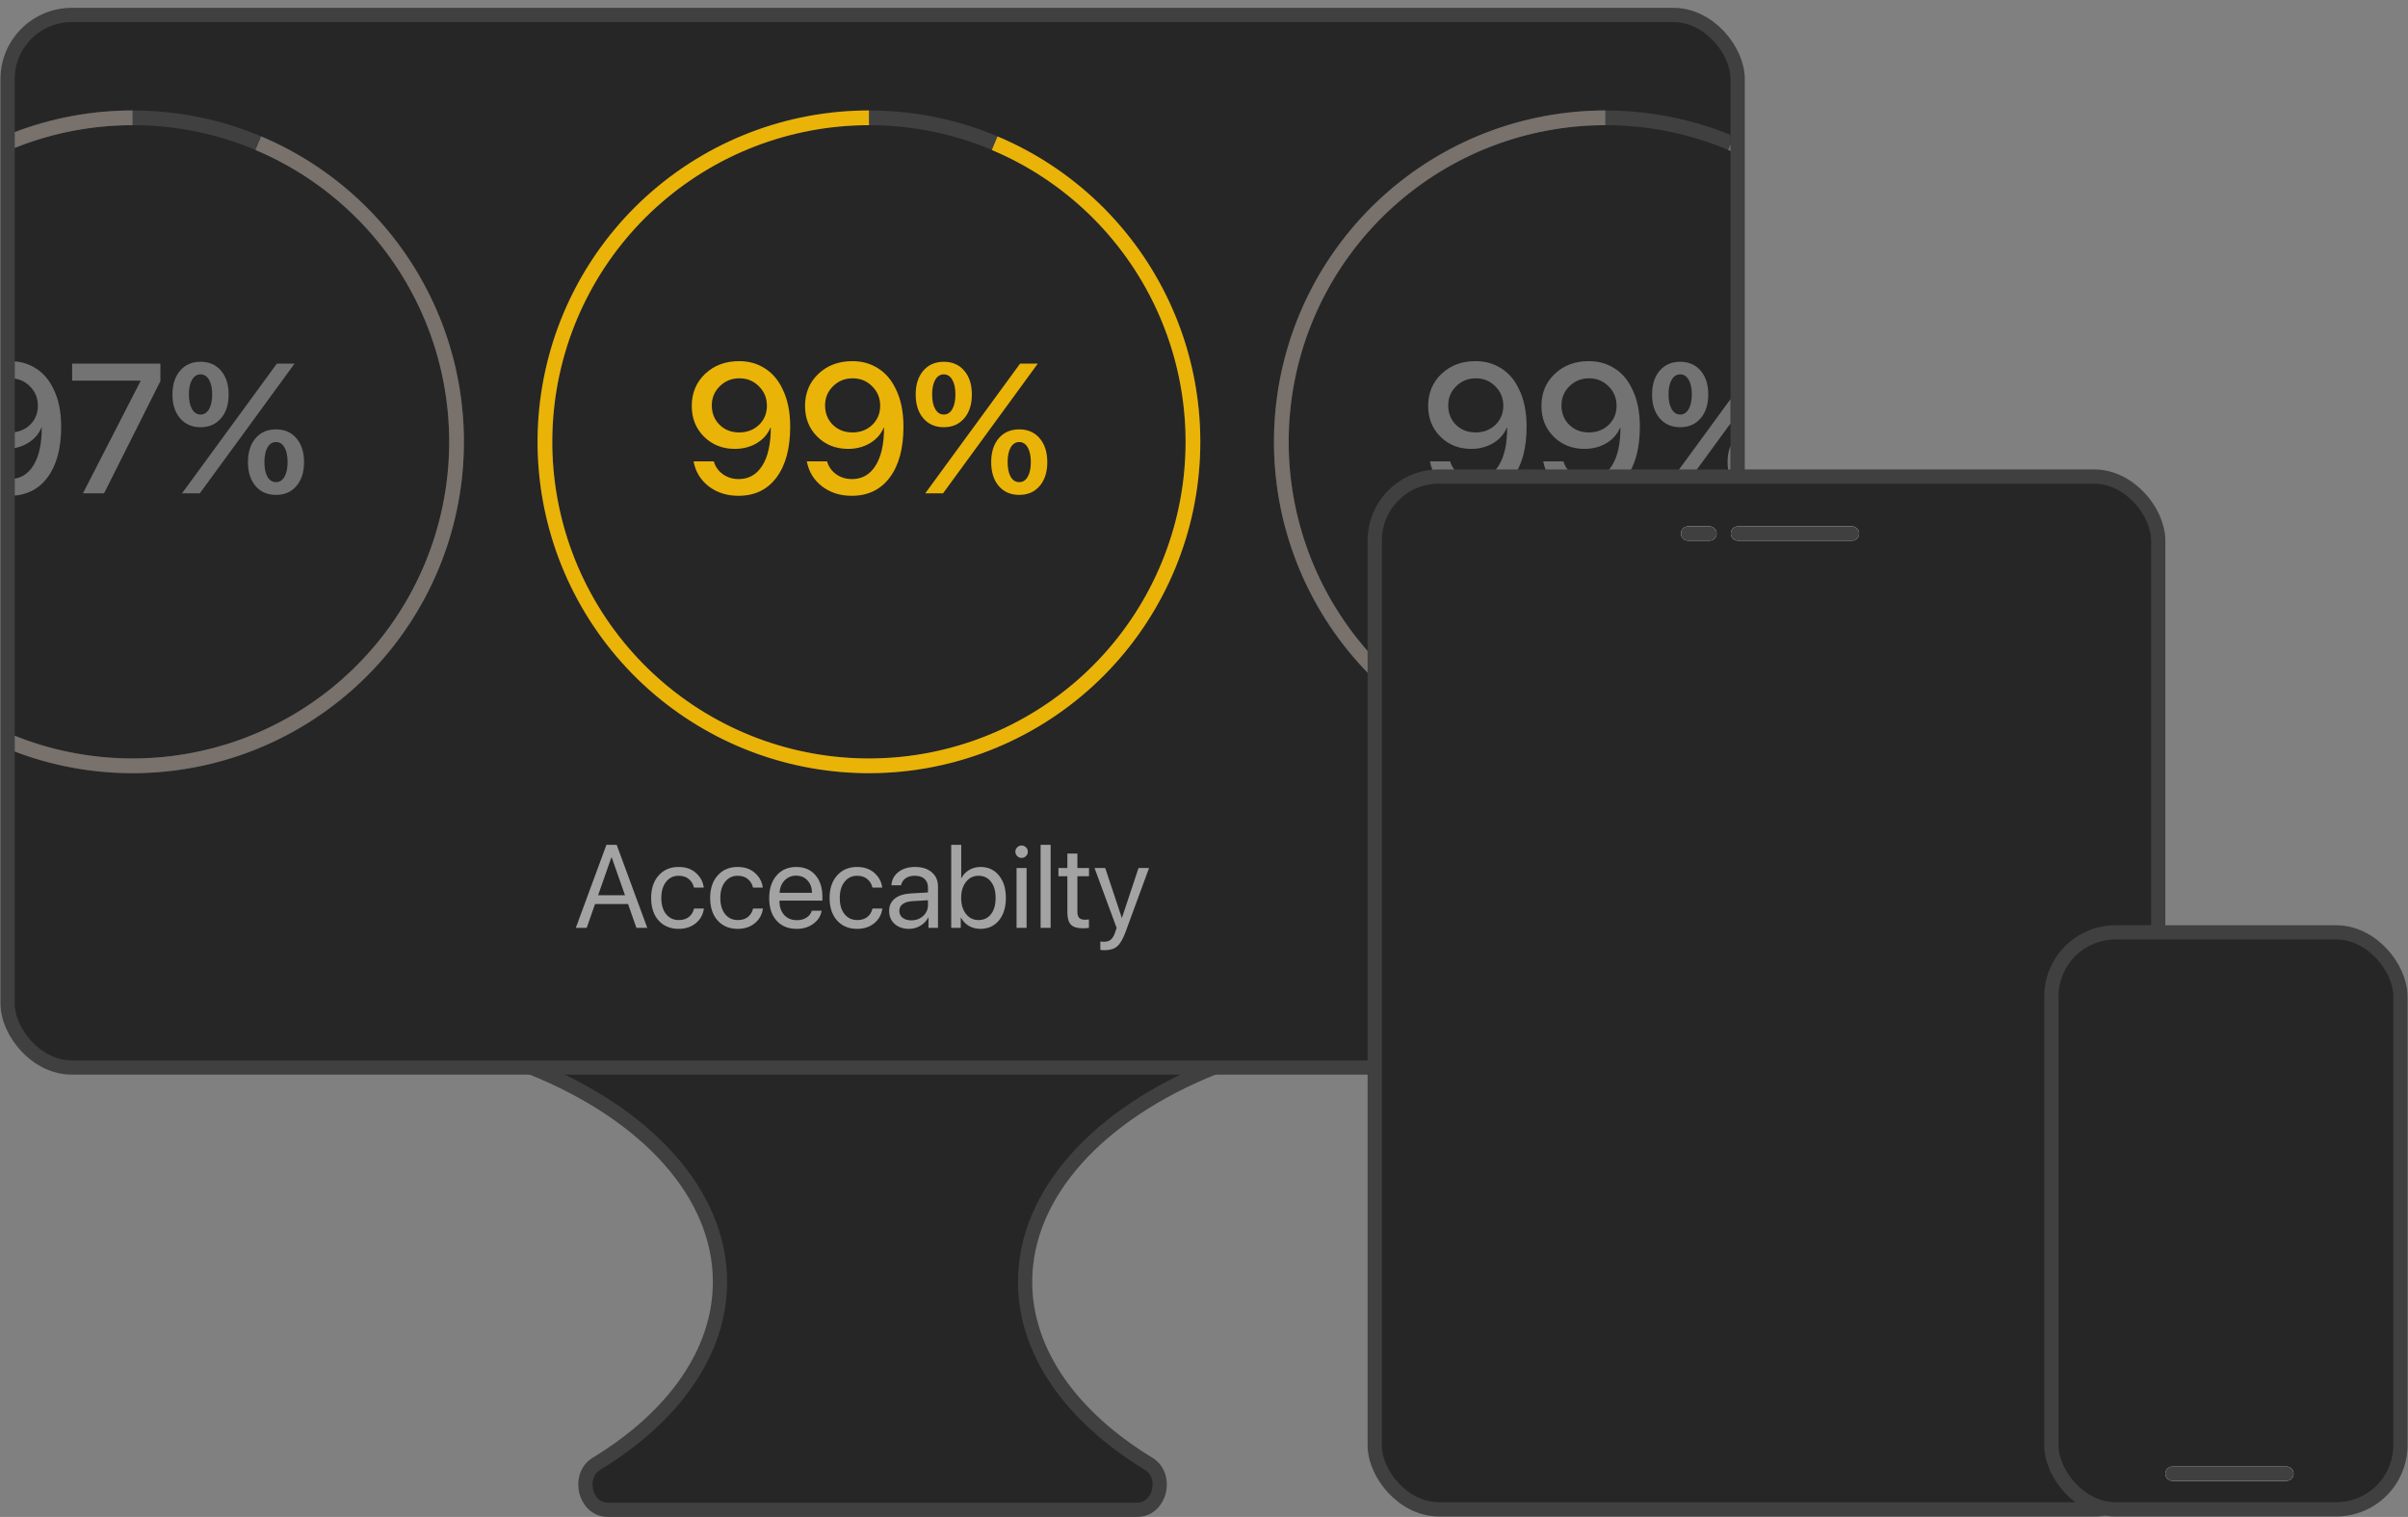
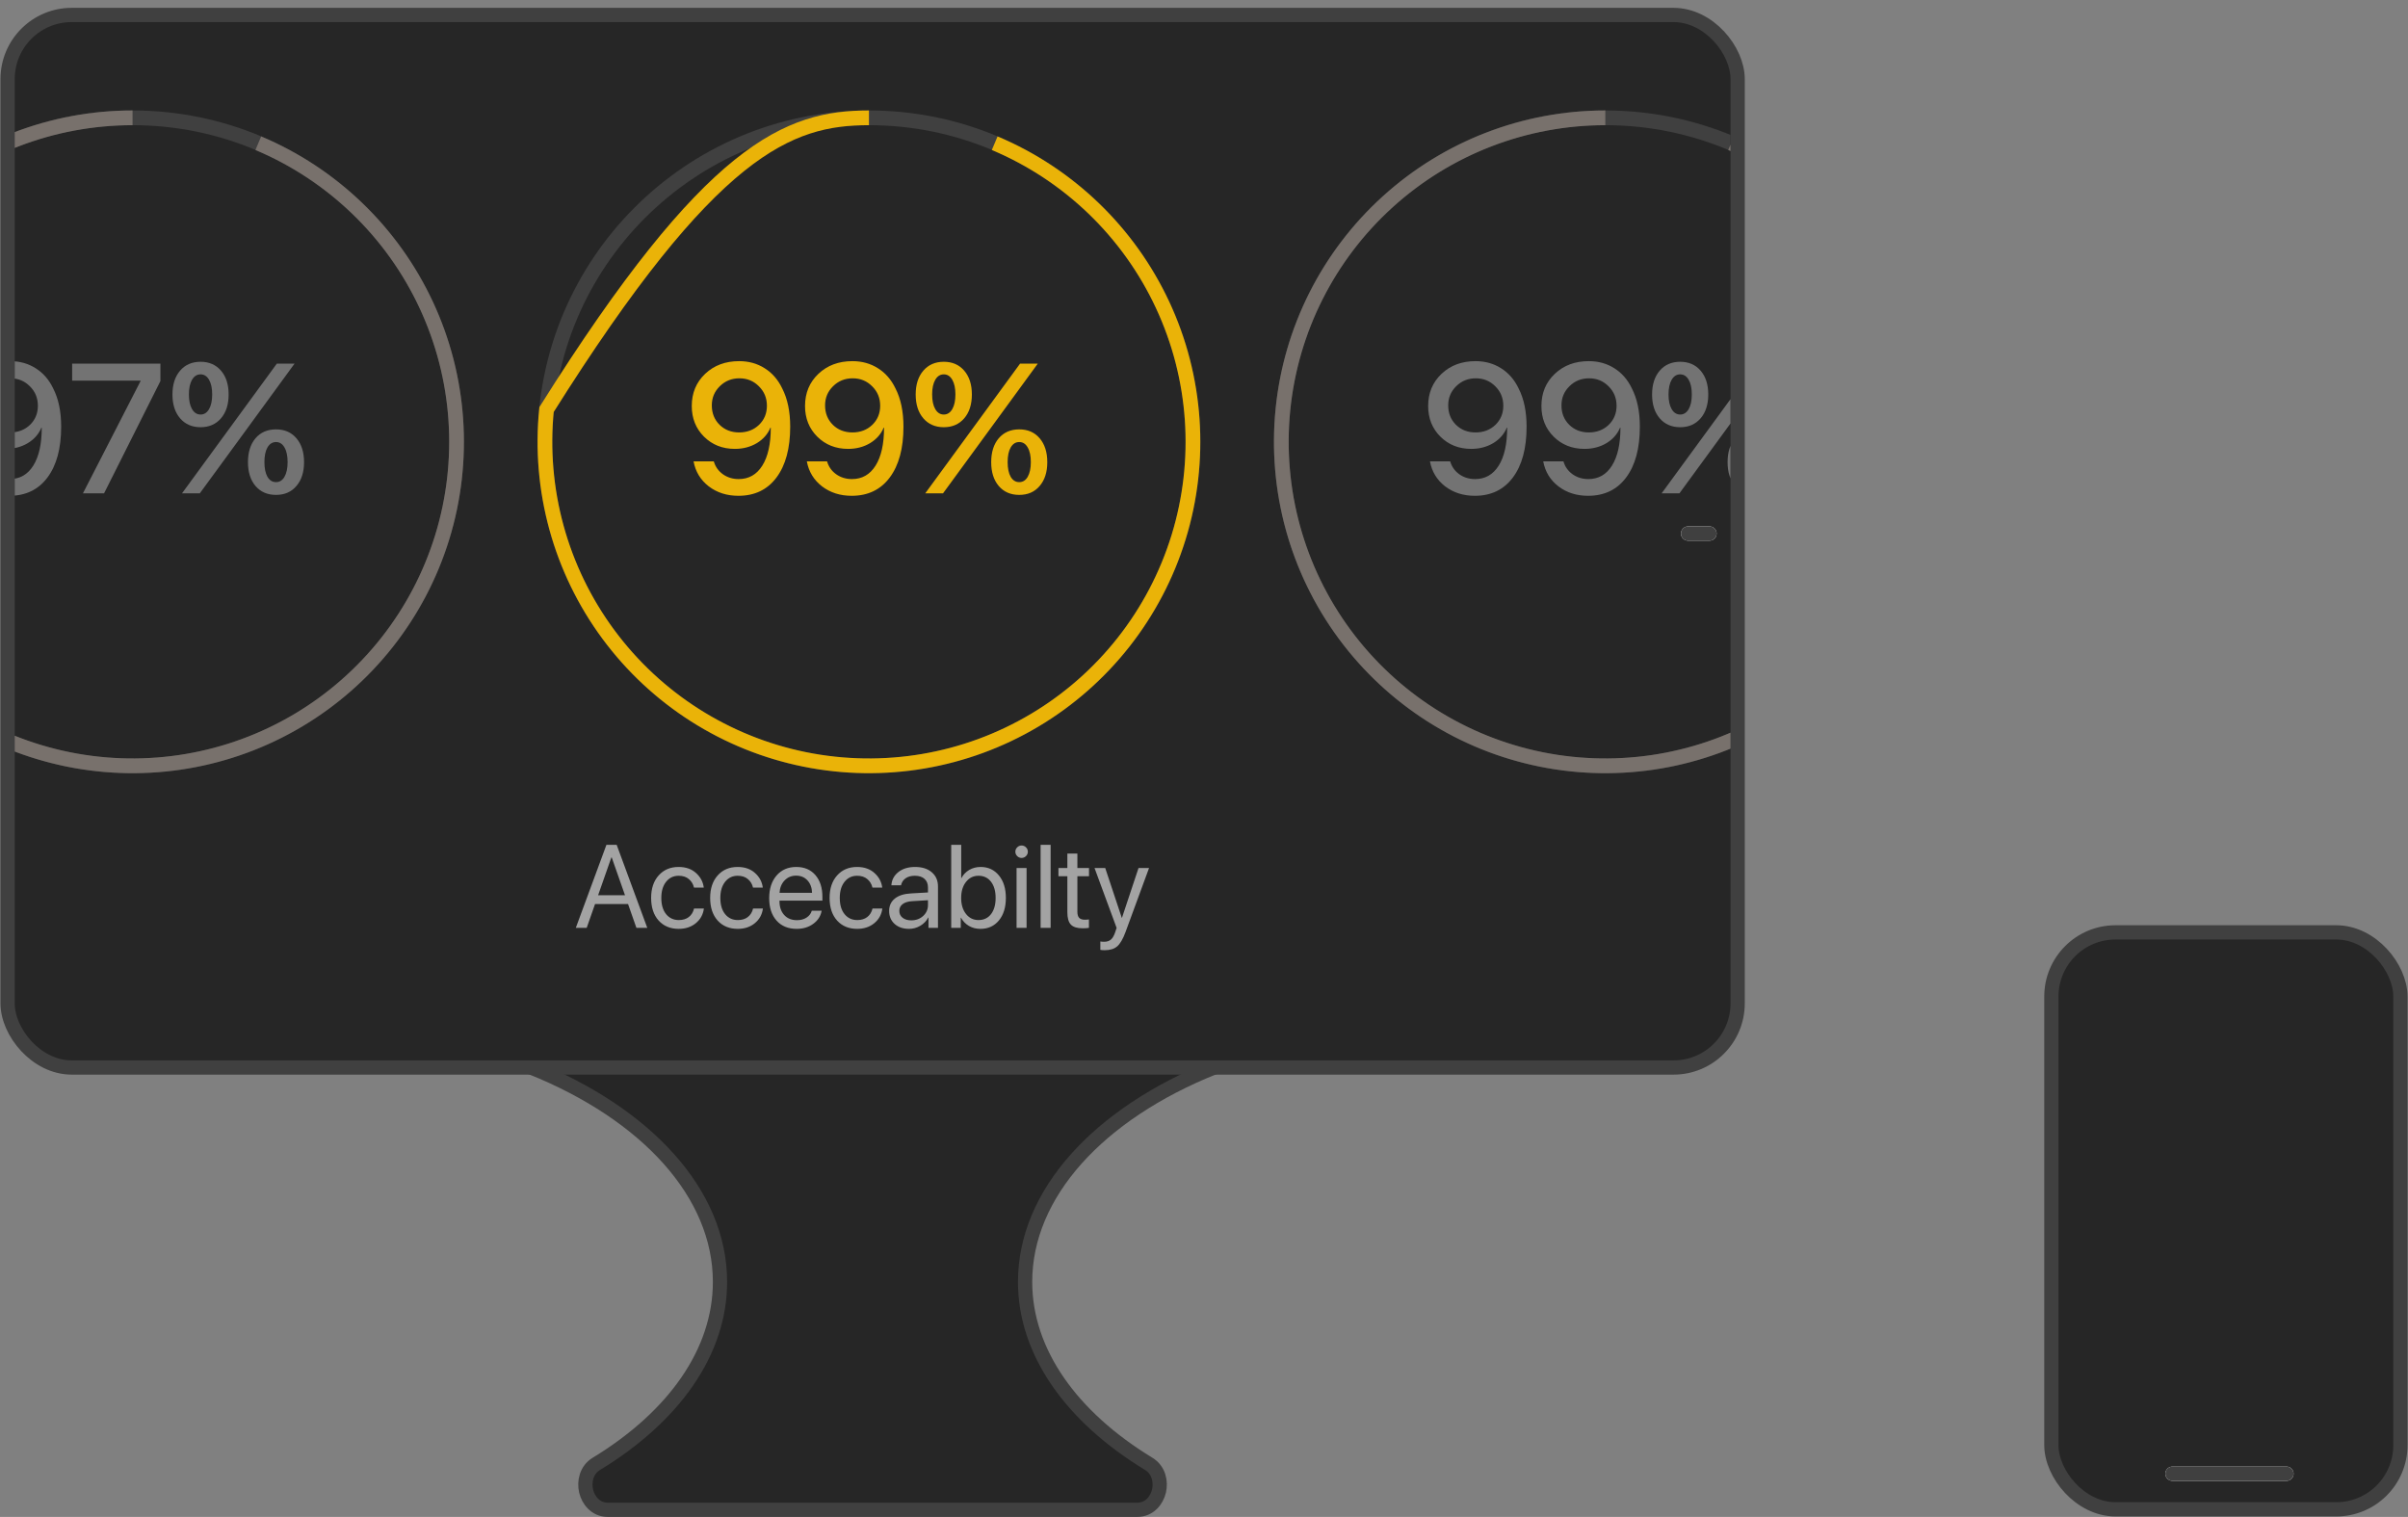
<svg xmlns="http://www.w3.org/2000/svg" width="327" height="206" viewBox="0 0 327 206" fill="none">
  <rect x="0" y="0" width="327" height="206" fill="#808080" stroke="none" />
  <g clip-path="url(#clip0_1505_21375)">
    <path d="M164.796 144.991L164.435 143.126H72.545L72.184 144.991C87.789 151.268 97.773 162.076 97.773 174.079C97.773 183.633 91.463 192.419 80.983 198.793C79.611 199.628 79.303 201.231 79.59 202.474C79.877 203.718 80.872 205.031 82.538 205.031H154.441C156.108 205.031 157.103 203.718 157.39 202.474C157.676 201.231 157.369 199.628 155.996 198.793C145.516 192.419 139.206 183.633 139.206 174.079C139.206 162.076 149.191 151.268 164.796 144.991Z" fill="#262626" stroke="#404040" stroke-width="1.935" />
    <rect x="1.033" y="2.033" width="234.935" height="142.935" rx="8.705" fill="#262626" stroke="#404040" stroke-width="1.935" />
    <g clip-path="url(#clip1_1505_21375)">
      <path d="M1.275 67.33C-0.287 67.33 -1.63 66.902 -2.753 66.048C-3.868 65.185 -4.556 64.054 -4.816 62.654H-2.069C-1.858 63.379 -1.447 63.96 -0.836 64.4C-0.218 64.839 0.498 65.059 1.312 65.059C2.687 65.059 3.757 64.449 4.522 63.228C5.287 62.007 5.67 60.29 5.67 58.077H5.646H5.633H5.621C5.263 58.947 4.649 59.647 3.778 60.176C2.907 60.697 1.91 60.958 0.787 60.958C-0.889 60.958 -2.285 60.404 -3.4 59.297C-4.507 58.191 -5.06 56.803 -5.06 55.135C-5.06 53.369 -4.454 51.912 -3.241 50.765C-2.029 49.617 -0.491 49.044 1.373 49.044C2.675 49.044 3.831 49.365 4.84 50.008C5.857 50.643 6.651 51.554 7.22 52.742C7.944 54.15 8.307 55.883 8.307 57.942C8.307 60.888 7.684 63.191 6.439 64.852C5.202 66.504 3.481 67.33 1.275 67.33ZM1.373 58.724C2.455 58.724 3.355 58.382 4.071 57.698C4.787 57.007 5.145 56.14 5.145 55.098C5.145 54.056 4.783 53.178 4.059 52.461C3.342 51.737 2.459 51.375 1.41 51.375C0.36 51.375 -0.527 51.733 -1.251 52.449C-1.976 53.157 -2.338 54.024 -2.338 55.049C-2.338 56.107 -1.988 56.986 -1.288 57.686C-0.58 58.378 0.307 58.724 1.373 58.724ZM11.261 67L19.085 51.753V51.692H9.796V49.385H21.783V51.753L14.129 67H11.261ZM30.011 50.337C30.703 51.143 31.048 52.221 31.048 53.572C31.048 54.923 30.703 56.002 30.011 56.807C29.319 57.613 28.395 58.016 27.24 58.016C26.076 58.016 25.148 57.613 24.456 56.807C23.765 56.002 23.419 54.923 23.419 53.572C23.419 52.221 23.765 51.143 24.456 50.337C25.148 49.532 26.076 49.129 27.24 49.129C28.395 49.129 29.319 49.532 30.011 50.337ZM27.24 56.294C27.72 56.294 28.102 56.05 28.387 55.562C28.672 55.074 28.814 54.406 28.814 53.56C28.814 52.722 28.672 52.059 28.387 51.57C28.102 51.082 27.72 50.838 27.24 50.838C26.752 50.838 26.365 51.082 26.08 51.57C25.795 52.059 25.653 52.722 25.653 53.56C25.653 54.406 25.795 55.074 26.08 55.562C26.365 56.05 26.752 56.294 27.24 56.294ZM27.13 67H24.713L31.524 57.686L37.591 49.385H39.996L33.368 58.467L27.13 67ZM41.29 62.764C41.29 64.115 40.944 65.193 40.252 65.999C39.569 66.805 38.645 67.207 37.481 67.207C36.318 67.207 35.39 66.805 34.698 65.999C34.015 65.193 33.673 64.115 33.673 62.764C33.673 61.405 34.015 60.323 34.698 59.517C35.39 58.711 36.318 58.309 37.481 58.309C38.645 58.309 39.569 58.711 40.252 59.517C40.944 60.323 41.29 61.405 41.29 62.764ZM36.322 64.754C36.607 65.234 36.993 65.474 37.481 65.474C37.97 65.474 38.352 65.234 38.629 64.754C38.914 64.266 39.056 63.598 39.056 62.752C39.056 61.906 38.914 61.242 38.629 60.762C38.352 60.274 37.97 60.03 37.481 60.03C36.993 60.03 36.607 60.274 36.322 60.762C36.045 61.242 35.907 61.906 35.907 62.752C35.907 63.598 36.045 64.266 36.322 64.754Z" fill="#737373" />
      <circle cx="18" cy="60" r="44" stroke="#404040" stroke-width="2" />
      <path d="M35.076 19.449C45.133 23.683 53.257 31.504 57.871 41.392C62.486 51.28 63.262 62.53 60.049 72.957C56.835 83.385 49.862 92.247 40.482 97.823C31.102 103.398 19.985 105.289 9.29 103.129C-1.406 100.969 -10.918 94.912 -17.399 86.133C-23.88 77.354 -26.867 66.481 -25.782 55.623C-24.696 44.766 -19.615 34.699 -11.525 27.377C-3.434 20.055 7.088 16 18 16" stroke="#78716C" stroke-width="2" />
    </g>
    <path d="M100.275 67.33C98.713 67.33 97.37 66.902 96.247 66.048C95.132 65.185 94.445 64.054 94.184 62.654H96.931C97.142 63.379 97.553 63.96 98.164 64.4C98.782 64.839 99.498 65.059 100.312 65.059C101.687 65.059 102.757 64.449 103.522 63.228C104.287 62.007 104.67 60.29 104.67 58.077H104.646H104.633H104.621C104.263 58.947 103.649 59.647 102.778 60.176C101.907 60.697 100.91 60.958 99.787 60.958C98.111 60.958 96.715 60.404 95.6 59.297C94.493 58.191 93.94 56.803 93.94 55.135C93.94 53.369 94.546 51.912 95.759 50.765C96.971 49.617 98.509 49.044 100.373 49.044C101.675 49.044 102.831 49.365 103.84 50.008C104.857 50.643 105.651 51.554 106.22 52.742C106.944 54.15 107.307 55.883 107.307 57.942C107.307 60.888 106.684 63.191 105.439 64.852C104.202 66.504 102.481 67.33 100.275 67.33ZM100.373 58.724C101.455 58.724 102.355 58.382 103.071 57.698C103.787 57.007 104.145 56.14 104.145 55.098C104.145 54.056 103.783 53.178 103.059 52.461C102.342 51.737 101.459 51.375 100.41 51.375C99.36 51.375 98.473 51.733 97.749 52.449C97.024 53.157 96.662 54.024 96.662 55.049C96.662 56.107 97.012 56.986 97.712 57.686C98.42 58.378 99.307 58.724 100.373 58.724ZM115.656 67.33C114.094 67.33 112.751 66.902 111.628 66.048C110.513 65.185 109.825 64.054 109.565 62.654H112.312C112.523 63.379 112.934 63.96 113.544 64.4C114.163 64.839 114.879 65.059 115.693 65.059C117.068 65.059 118.138 64.449 118.903 63.228C119.668 62.007 120.051 60.29 120.051 58.077H120.026H120.014H120.002C119.644 58.947 119.029 59.647 118.159 60.176C117.288 60.697 116.291 60.958 115.168 60.958C113.492 60.958 112.096 60.404 110.981 59.297C109.874 58.191 109.321 56.803 109.321 55.135C109.321 53.369 109.927 51.912 111.14 50.765C112.352 49.617 113.89 49.044 115.754 49.044C117.056 49.044 118.212 49.365 119.221 50.008C120.238 50.643 121.031 51.554 121.601 52.742C122.325 54.15 122.688 55.883 122.688 57.942C122.688 60.888 122.065 63.191 120.82 64.852C119.583 66.504 117.862 67.33 115.656 67.33ZM115.754 58.724C116.836 58.724 117.736 58.382 118.452 57.698C119.168 57.007 119.526 56.14 119.526 55.098C119.526 54.056 119.164 53.178 118.439 52.461C117.723 51.737 116.84 51.375 115.791 51.375C114.741 51.375 113.854 51.733 113.129 52.449C112.405 53.157 112.043 54.024 112.043 55.049C112.043 56.107 112.393 56.986 113.093 57.686C113.801 58.378 114.688 58.724 115.754 58.724ZM130.939 50.337C131.631 51.143 131.977 52.221 131.977 53.572C131.977 54.923 131.631 56.002 130.939 56.807C130.248 57.613 129.324 58.016 128.168 58.016C127.005 58.016 126.077 57.613 125.385 56.807C124.694 56.002 124.348 54.923 124.348 53.572C124.348 52.221 124.694 51.143 125.385 50.337C126.077 49.532 127.005 49.129 128.168 49.129C129.324 49.129 130.248 49.532 130.939 50.337ZM128.168 56.294C128.649 56.294 129.031 56.05 129.316 55.562C129.601 55.074 129.743 54.406 129.743 53.56C129.743 52.722 129.601 52.059 129.316 51.57C129.031 51.082 128.649 50.838 128.168 50.838C127.68 50.838 127.294 51.082 127.009 51.57C126.724 52.059 126.582 52.722 126.582 53.56C126.582 54.406 126.724 55.074 127.009 55.562C127.294 56.05 127.68 56.294 128.168 56.294ZM128.059 67H125.642L132.453 57.686L138.52 49.385H140.925L134.296 58.467L128.059 67ZM142.219 62.764C142.219 64.115 141.873 65.193 141.181 65.999C140.498 66.805 139.574 67.207 138.41 67.207C137.246 67.207 136.319 66.805 135.627 65.999C134.943 65.193 134.602 64.115 134.602 62.764C134.602 61.405 134.943 60.323 135.627 59.517C136.319 58.711 137.246 58.309 138.41 58.309C139.574 58.309 140.498 58.711 141.181 59.517C141.873 60.323 142.219 61.405 142.219 62.764ZM137.25 64.754C137.535 65.234 137.922 65.474 138.41 65.474C138.898 65.474 139.281 65.234 139.558 64.754C139.842 64.266 139.985 63.598 139.985 62.752C139.985 61.906 139.842 61.242 139.558 60.762C139.281 60.274 138.898 60.03 138.41 60.03C137.922 60.03 137.535 60.274 137.25 60.762C136.974 61.242 136.835 61.906 136.835 62.752C136.835 63.598 136.974 64.266 137.25 64.754Z" fill="#EAB308" />
    <circle cx="118" cy="60" r="44" stroke="#404040" stroke-width="2" />
-     <path d="M135.076 19.449C145.133 23.683 153.257 31.504 157.871 41.392C162.486 51.28 163.262 62.53 160.049 72.957C156.835 83.385 149.862 92.247 140.482 97.823C131.102 103.398 119.985 105.289 109.29 103.129C98.594 100.969 89.082 94.912 82.601 86.133C76.121 77.354 73.133 66.481 74.218 55.623C75.304 44.766 80.385 34.699 88.475 27.377C96.566 20.055 107.088 16 118 16" stroke="#EAB308" stroke-width="2" />
+     <path d="M135.076 19.449C145.133 23.683 153.257 31.504 157.871 41.392C162.486 51.28 163.262 62.53 160.049 72.957C156.835 83.385 149.862 92.247 140.482 97.823C131.102 103.398 119.985 105.289 109.29 103.129C98.594 100.969 89.082 94.912 82.601 86.133C76.121 77.354 73.133 66.481 74.218 55.623C96.566 20.055 107.088 16 118 16" stroke="#EAB308" stroke-width="2" />
    <path d="M86.422 126L85.289 122.773H80.805L79.672 126H78.195L82.352 114.727H83.742L87.898 126H86.422ZM83.023 116.438L81.219 121.578H84.875L83.07 116.438H83.023ZM95.57 120.539H94.242C94.138 120.07 93.906 119.685 93.547 119.383C93.193 119.081 92.732 118.93 92.164 118.93C91.456 118.93 90.885 119.203 90.453 119.75C90.021 120.292 89.805 121.021 89.805 121.938C89.805 122.87 90.021 123.604 90.453 124.141C90.891 124.677 91.466 124.945 92.18 124.945C92.727 124.945 93.177 124.81 93.531 124.539C93.891 124.263 94.13 123.878 94.25 123.383H95.586C95.482 124.195 95.115 124.859 94.484 125.375C93.859 125.885 93.088 126.141 92.172 126.141C91.037 126.141 90.128 125.766 89.445 125.016C88.763 124.26 88.422 123.234 88.422 121.938C88.422 120.661 88.763 119.643 89.445 118.883C90.128 118.117 91.031 117.734 92.156 117.734C93.125 117.734 93.912 118.008 94.516 118.555C95.125 119.102 95.477 119.763 95.57 120.539ZM103.586 120.539H102.258C102.154 120.07 101.922 119.685 101.562 119.383C101.208 119.081 100.747 118.93 100.18 118.93C99.471 118.93 98.901 119.203 98.469 119.75C98.037 120.292 97.82 121.021 97.82 121.938C97.82 122.87 98.037 123.604 98.469 124.141C98.906 124.677 99.482 124.945 100.195 124.945C100.742 124.945 101.193 124.81 101.547 124.539C101.906 124.263 102.146 123.878 102.266 123.383H103.602C103.497 124.195 103.13 124.859 102.5 125.375C101.875 125.885 101.104 126.141 100.188 126.141C99.052 126.141 98.143 125.766 97.461 125.016C96.779 124.26 96.438 123.234 96.438 121.938C96.438 120.661 96.779 119.643 97.461 118.883C98.143 118.117 99.047 117.734 100.172 117.734C101.141 117.734 101.927 118.008 102.531 118.555C103.141 119.102 103.492 119.763 103.586 120.539ZM108.109 118.914C107.479 118.914 106.956 119.133 106.539 119.57C106.128 120.003 105.901 120.56 105.859 121.242H110.273C110.258 120.555 110.052 119.995 109.656 119.562C109.26 119.13 108.745 118.914 108.109 118.914ZM110.242 123.672H111.578C111.458 124.391 111.083 124.982 110.453 125.445C109.828 125.909 109.076 126.141 108.195 126.141C107.034 126.141 106.12 125.766 105.453 125.016C104.786 124.266 104.453 123.25 104.453 121.969C104.453 120.698 104.786 119.674 105.453 118.898C106.125 118.122 107.018 117.734 108.133 117.734C109.227 117.734 110.091 118.102 110.727 118.836C111.362 119.57 111.68 120.555 111.68 121.789V122.305H105.852V122.383C105.852 123.164 106.065 123.789 106.492 124.258C106.919 124.727 107.497 124.961 108.227 124.961C108.737 124.961 109.172 124.844 109.531 124.609C109.891 124.375 110.128 124.062 110.242 123.672ZM119.805 120.539H118.477C118.372 120.07 118.141 119.685 117.781 119.383C117.427 119.081 116.966 118.93 116.398 118.93C115.69 118.93 115.12 119.203 114.688 119.75C114.255 120.292 114.039 121.021 114.039 121.938C114.039 122.87 114.255 123.604 114.688 124.141C115.125 124.677 115.701 124.945 116.414 124.945C116.961 124.945 117.411 124.81 117.766 124.539C118.125 124.263 118.365 123.878 118.484 123.383H119.82C119.716 124.195 119.349 124.859 118.719 125.375C118.094 125.885 117.323 126.141 116.406 126.141C115.271 126.141 114.362 125.766 113.68 125.016C112.997 124.26 112.656 123.234 112.656 121.938C112.656 120.661 112.997 119.643 113.68 118.883C114.362 118.117 115.266 117.734 116.391 117.734C117.359 117.734 118.146 118.008 118.75 118.555C119.359 119.102 119.711 119.763 119.805 120.539ZM123.75 124.984C124.391 124.984 124.927 124.786 125.359 124.391C125.797 123.99 126.016 123.497 126.016 122.914V122.25L123.844 122.383C123.297 122.419 122.872 122.552 122.57 122.781C122.273 123.01 122.125 123.318 122.125 123.703C122.125 124.089 122.273 124.398 122.57 124.633C122.867 124.867 123.26 124.984 123.75 124.984ZM123.445 126.141C122.638 126.141 121.984 125.917 121.484 125.469C120.99 125.021 120.742 124.432 120.742 123.703C120.742 123.005 120.997 122.448 121.508 122.031C122.023 121.615 122.75 121.38 123.688 121.328L126.016 121.195V120.516C126.016 120.021 125.859 119.633 125.547 119.352C125.234 119.07 124.797 118.93 124.234 118.93C123.719 118.93 123.299 119.044 122.977 119.273C122.654 119.497 122.448 119.812 122.359 120.219H121.047C121.094 119.495 121.406 118.901 121.984 118.438C122.568 117.969 123.328 117.734 124.266 117.734C125.219 117.734 125.974 117.974 126.531 118.453C127.094 118.932 127.375 119.576 127.375 120.383V126H126.086V124.602H126.055C125.81 125.065 125.451 125.438 124.977 125.719C124.503 126 123.992 126.141 123.445 126.141ZM133.141 126.141C132.557 126.141 132.036 126.008 131.578 125.742C131.125 125.477 130.766 125.104 130.5 124.625H130.469V126H129.172V114.727H130.531V119.234H130.562C130.818 118.766 131.172 118.398 131.625 118.133C132.083 117.867 132.596 117.734 133.164 117.734C134.19 117.734 135.018 118.117 135.648 118.883C136.279 119.648 136.594 120.667 136.594 121.938C136.594 123.214 136.279 124.234 135.648 125C135.018 125.76 134.182 126.141 133.141 126.141ZM132.875 118.93C132.182 118.93 131.617 119.208 131.18 119.766C130.742 120.318 130.523 121.042 130.523 121.938C130.523 122.839 130.742 123.565 131.18 124.117C131.617 124.669 132.182 124.945 132.875 124.945C133.594 124.945 134.161 124.677 134.578 124.141C134.995 123.599 135.203 122.865 135.203 121.938C135.203 121.016 134.995 120.284 134.578 119.742C134.161 119.201 133.594 118.93 132.875 118.93ZM138.047 126V117.875H139.406V126H138.047ZM138.727 116.508C138.497 116.508 138.299 116.424 138.133 116.258C137.966 116.091 137.883 115.893 137.883 115.664C137.883 115.43 137.966 115.232 138.133 115.07C138.299 114.904 138.497 114.82 138.727 114.82C138.961 114.82 139.161 114.904 139.328 115.07C139.495 115.232 139.578 115.43 139.578 115.664C139.578 115.893 139.495 116.091 139.328 116.258C139.161 116.424 138.961 116.508 138.727 116.508ZM141.312 126V114.727H142.672V126H141.312ZM144.945 115.914H146.305V117.875H147.883V118.992H146.305V123.82C146.305 124.19 146.385 124.464 146.547 124.641C146.708 124.812 146.964 124.898 147.312 124.898C147.531 124.898 147.719 124.885 147.875 124.859V126C147.698 126.042 147.411 126.062 147.016 126.062C146.271 126.062 145.74 125.896 145.422 125.562C145.104 125.229 144.945 124.672 144.945 123.891V118.992H143.734V117.875H144.945V115.914ZM150.008 129.039C149.768 129.039 149.573 129.023 149.422 128.992V127.852C149.547 127.878 149.724 127.891 149.953 127.891C150.333 127.891 150.638 127.789 150.867 127.586C151.096 127.388 151.289 127.052 151.445 126.578L151.633 126.008L148.633 117.875H150.086L152.336 124.641H152.359L154.609 117.875H156.039L152.844 126.57C152.495 127.518 152.117 128.167 151.711 128.516C151.31 128.865 150.742 129.039 150.008 129.039Z" fill="#A3A3A3" />
    <g clip-path="url(#clip2_1505_21375)">
      <path d="M200.275 67.33C198.713 67.33 197.37 66.902 196.247 66.048C195.132 65.185 194.444 64.054 194.184 62.654H196.931C197.142 63.379 197.553 63.96 198.164 64.4C198.782 64.839 199.498 65.059 200.312 65.059C201.687 65.059 202.757 64.449 203.522 63.228C204.287 62.007 204.67 60.29 204.67 58.077H204.646H204.633H204.621C204.263 58.947 203.649 59.647 202.778 60.176C201.907 60.697 200.91 60.958 199.787 60.958C198.111 60.958 196.715 60.404 195.6 59.297C194.493 58.191 193.94 56.803 193.94 55.135C193.94 53.369 194.546 51.912 195.759 50.765C196.971 49.617 198.509 49.044 200.373 49.044C201.675 49.044 202.831 49.365 203.84 50.008C204.857 50.643 205.651 51.554 206.22 52.742C206.944 54.15 207.307 55.883 207.307 57.942C207.307 60.888 206.684 63.191 205.439 64.852C204.202 66.504 202.481 67.33 200.275 67.33ZM200.373 58.724C201.455 58.724 202.355 58.382 203.071 57.698C203.787 57.007 204.145 56.14 204.145 55.098C204.145 54.056 203.783 53.178 203.059 52.461C202.342 51.737 201.459 51.375 200.41 51.375C199.36 51.375 198.473 51.733 197.749 52.449C197.024 53.157 196.662 54.024 196.662 55.049C196.662 56.107 197.012 56.986 197.712 57.686C198.42 58.378 199.307 58.724 200.373 58.724ZM215.656 67.33C214.094 67.33 212.751 66.902 211.628 66.048C210.513 65.185 209.825 64.054 209.565 62.654H212.312C212.523 63.379 212.934 63.96 213.544 64.4C214.163 64.839 214.879 65.059 215.693 65.059C217.068 65.059 218.138 64.449 218.903 63.228C219.668 62.007 220.051 60.29 220.051 58.077H220.026H220.014H220.002C219.644 58.947 219.029 59.647 218.159 60.176C217.288 60.697 216.291 60.958 215.168 60.958C213.492 60.958 212.096 60.404 210.981 59.297C209.874 58.191 209.321 56.803 209.321 55.135C209.321 53.369 209.927 51.912 211.14 50.765C212.352 49.617 213.89 49.044 215.754 49.044C217.056 49.044 218.212 49.365 219.221 50.008C220.238 50.643 221.031 51.554 221.601 52.742C222.325 54.15 222.688 55.883 222.688 57.942C222.688 60.888 222.065 63.191 220.82 64.852C219.583 66.504 217.862 67.33 215.656 67.33ZM215.754 58.724C216.836 58.724 217.736 58.382 218.452 57.698C219.168 57.007 219.526 56.14 219.526 55.098C219.526 54.056 219.164 53.178 218.439 52.461C217.723 51.737 216.84 51.375 215.791 51.375C214.741 51.375 213.854 51.733 213.129 52.449C212.405 53.157 212.043 54.024 212.043 55.049C212.043 56.107 212.393 56.986 213.093 57.686C213.801 58.378 214.688 58.724 215.754 58.724ZM230.939 50.337C231.631 51.143 231.977 52.221 231.977 53.572C231.977 54.923 231.631 56.002 230.939 56.807C230.248 57.613 229.324 58.016 228.168 58.016C227.005 58.016 226.077 57.613 225.385 56.807C224.694 56.002 224.348 54.923 224.348 53.572C224.348 52.221 224.694 51.143 225.385 50.337C226.077 49.532 227.005 49.129 228.168 49.129C229.324 49.129 230.248 49.532 230.939 50.337ZM228.168 56.294C228.649 56.294 229.031 56.05 229.316 55.562C229.601 55.074 229.743 54.406 229.743 53.56C229.743 52.722 229.601 52.059 229.316 51.57C229.031 51.082 228.649 50.838 228.168 50.838C227.68 50.838 227.294 51.082 227.009 51.57C226.724 52.059 226.582 52.722 226.582 53.56C226.582 54.406 226.724 55.074 227.009 55.562C227.294 56.05 227.68 56.294 228.168 56.294ZM228.059 67H225.642L232.453 57.686L238.52 49.385H240.925L234.296 58.467L228.059 67ZM242.219 62.764C242.219 64.115 241.873 65.193 241.181 65.999C240.498 66.805 239.574 67.207 238.41 67.207C237.246 67.207 236.319 66.805 235.627 65.999C234.943 65.193 234.602 64.115 234.602 62.764C234.602 61.405 234.943 60.323 235.627 59.517C236.319 58.711 237.246 58.309 238.41 58.309C239.574 58.309 240.498 58.711 241.181 59.517C241.873 60.323 242.219 61.405 242.219 62.764ZM237.25 64.754C237.535 65.234 237.922 65.474 238.41 65.474C238.898 65.474 239.281 65.234 239.558 64.754C239.842 64.266 239.985 63.598 239.985 62.752C239.985 61.906 239.842 61.242 239.558 60.762C239.281 60.274 238.898 60.03 238.41 60.03C237.922 60.03 237.535 60.274 237.25 60.762C236.974 61.242 236.835 61.906 236.835 62.752C236.835 63.598 236.974 64.266 237.25 64.754Z" fill="#737373" />
      <circle cx="218" cy="60" r="44" stroke="#404040" stroke-width="2" />
      <path d="M235.076 19.449C245.133 23.683 253.257 31.504 257.871 41.392C262.486 51.28 263.262 62.53 260.049 72.957C256.835 83.385 249.862 92.247 240.482 97.823C231.102 103.398 219.985 105.289 209.29 103.129C198.594 100.969 189.082 94.912 182.601 86.133C176.121 77.354 173.133 66.481 174.218 55.623C175.304 44.766 180.385 34.699 188.475 27.377C196.566 20.055 207.088 16 218 16" stroke="#78716C" stroke-width="2" />
    </g>
  </g>
-   <rect x="186.683" y="64.716" width="106.399" height="140.253" rx="8.705" fill="#262626" stroke="#404040" stroke-width="1.935" />
-   <line x1="236.012" y1="72.453" x2="251.488" y2="72.453" stroke="white" stroke-width="1.935" stroke-linecap="round" />
-   <line x1="236.012" y1="72.453" x2="251.488" y2="72.453" stroke="#404040" stroke-width="1.935" stroke-linecap="round" />
  <line x1="229.24" y1="72.453" x2="232.142" y2="72.453" stroke="white" stroke-width="1.935" stroke-linecap="round" />
  <line x1="229.24" y1="72.453" x2="232.142" y2="72.453" stroke="#404040" stroke-width="1.935" stroke-linecap="round" />
  <rect x="278.572" y="126.618" width="47.396" height="78.348" rx="8.705" fill="#262626" stroke="#404040" stroke-width="1.935" />
  <line x1="295.016" y1="200.13" x2="310.492" y2="200.13" stroke="white" stroke-width="1.935" stroke-linecap="round" />
  <line x1="295.016" y1="200.13" x2="310.492" y2="200.13" stroke="#404040" stroke-width="1.935" stroke-linecap="round" />
  <defs>
    <clipPath id="clip0_1505_21375">
      <rect width="237" height="205" fill="white" transform="translate(0 1)" />
    </clipPath>
    <clipPath id="clip1_1505_21375">
      <rect width="61" height="90" fill="white" transform="translate(2 15)" />
    </clipPath>
    <clipPath id="clip2_1505_21375">
      <rect width="62" height="90" fill="white" transform="translate(173 15)" />
    </clipPath>
  </defs>
</svg>